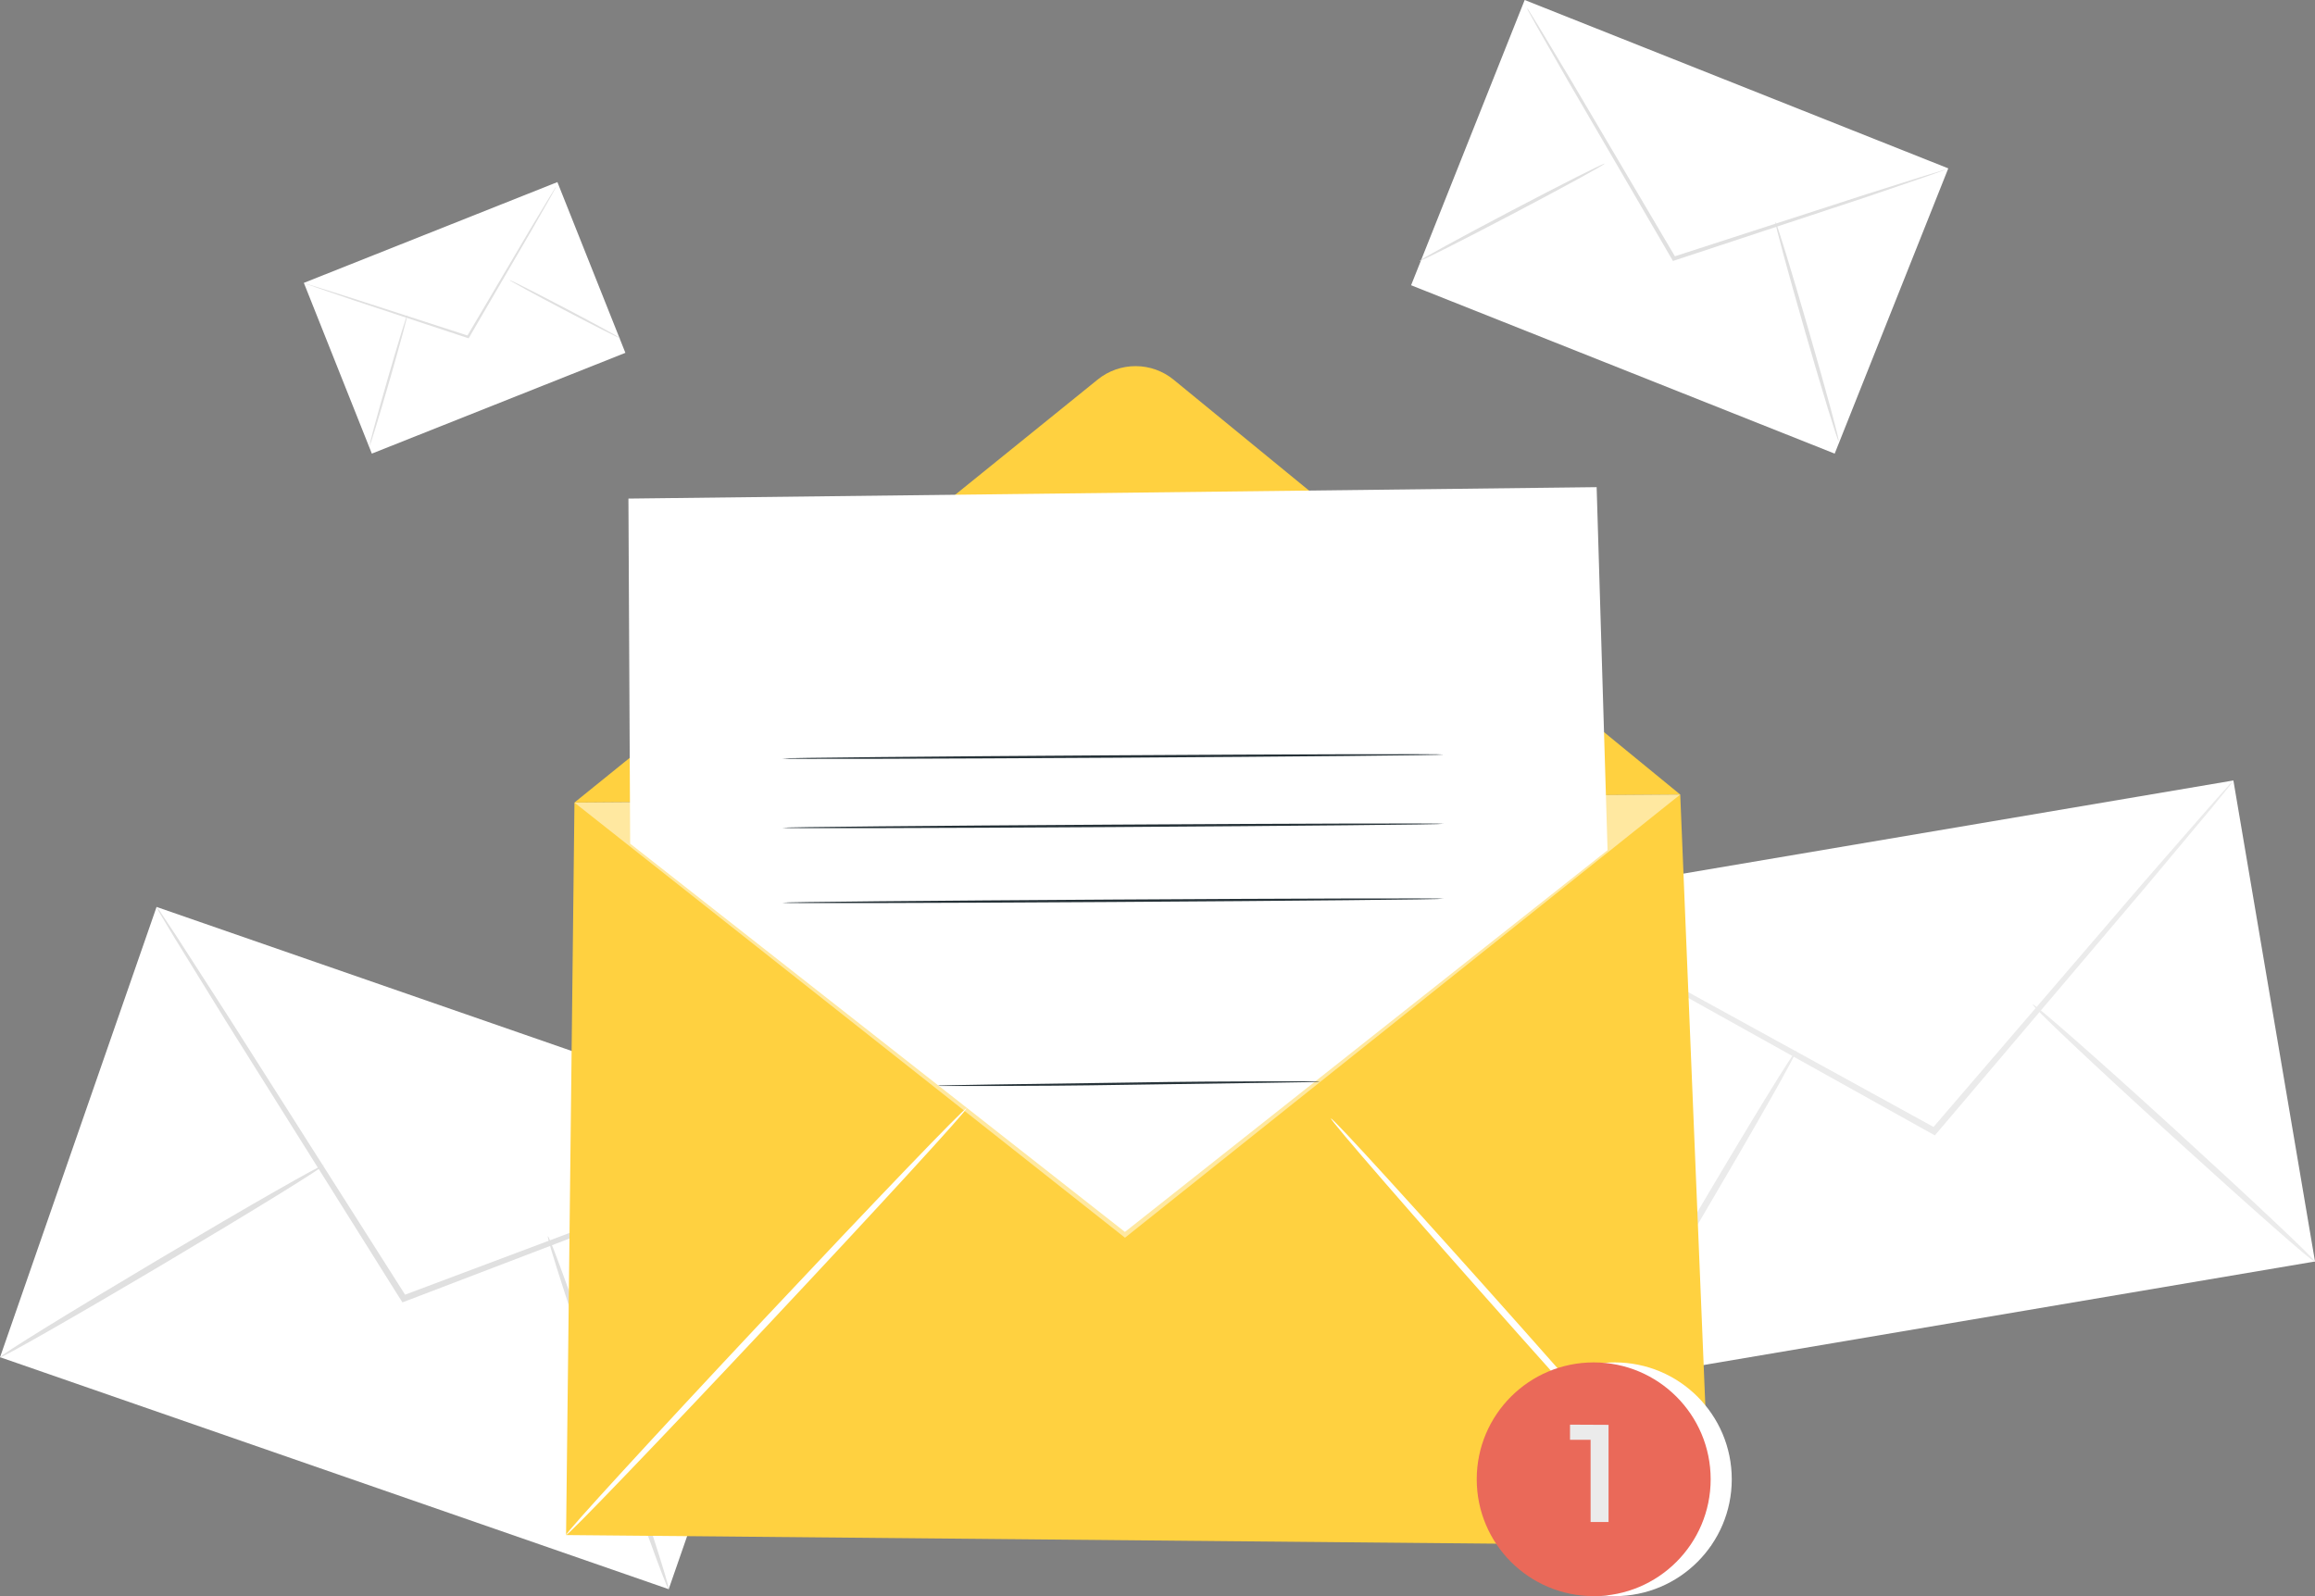
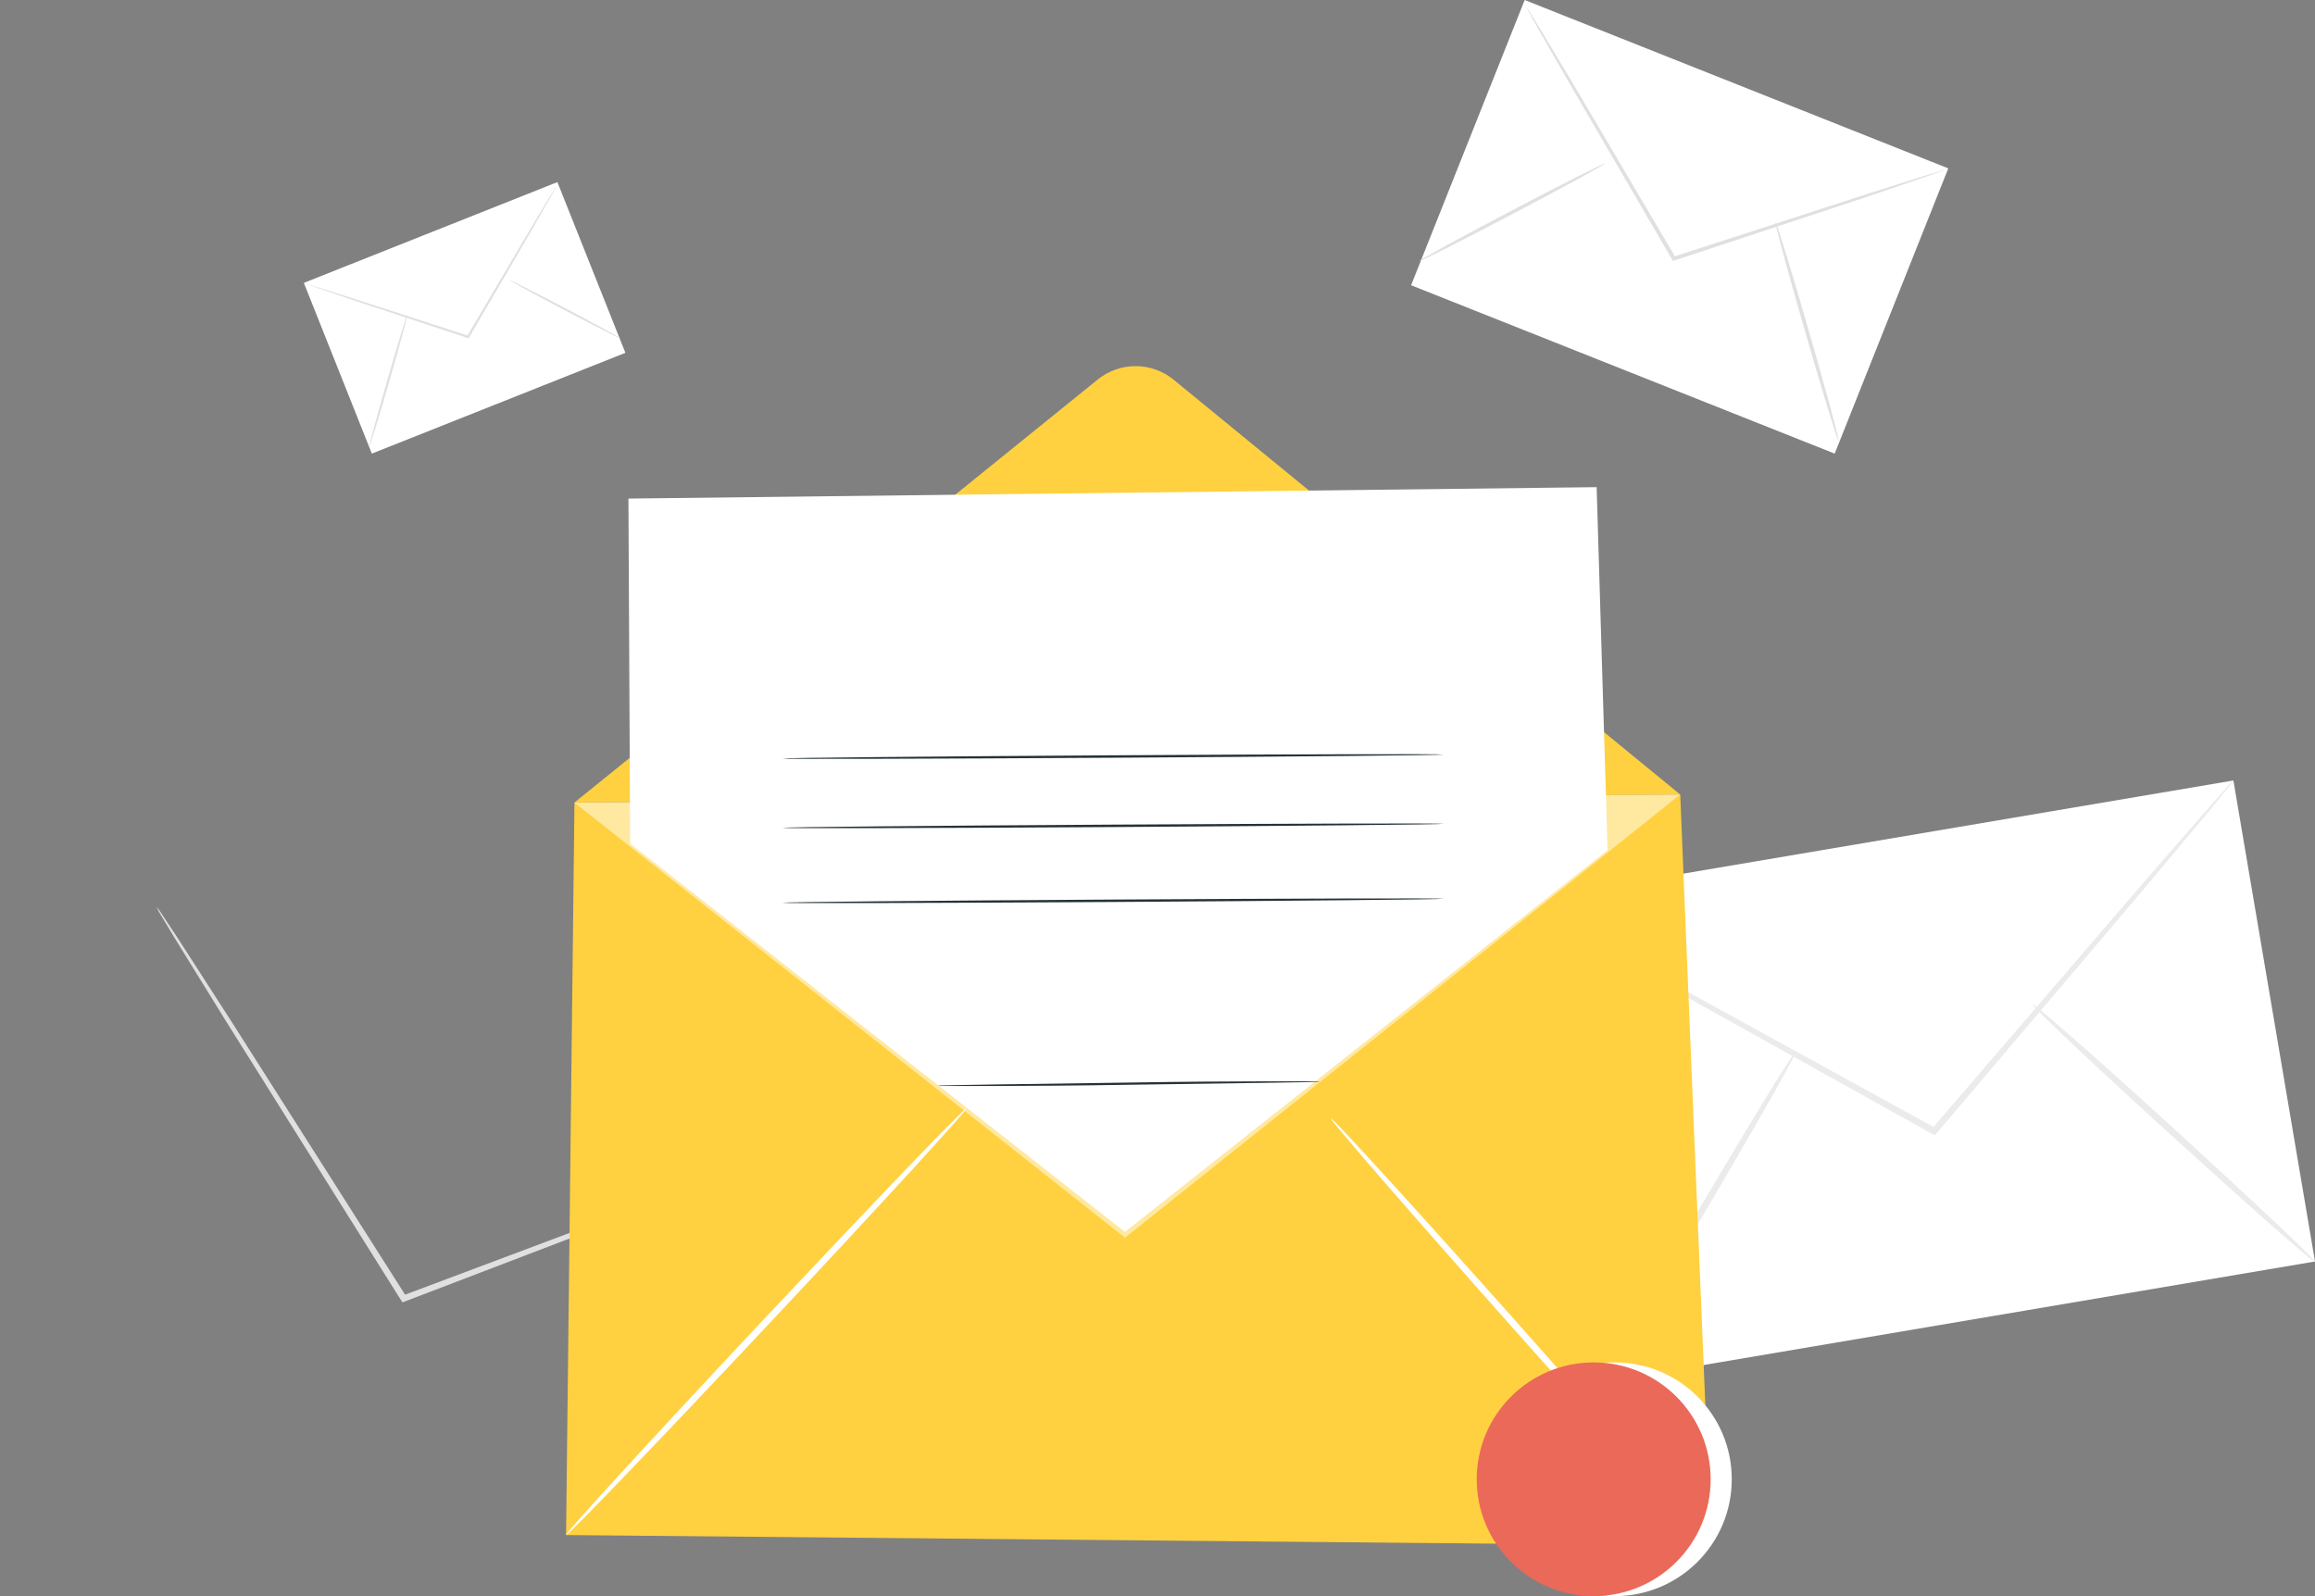
<svg xmlns="http://www.w3.org/2000/svg" width="290" height="200" viewBox="0 0 290 200" fill="none">
  <rect x="0" y="0" width="290" height="200" fill="#808080" stroke="none" />
-   <path d="M19.613 113.642L0.008 170.062L83.767 199.129L103.372 142.709L19.613 113.642Z" fill="white" />
  <path d="M103.36 142.696C103.029 142.89 102.681 143.052 102.32 143.18L99.28 144.409L88.03 148.807L50.722 163.077L50.412 163.192L50.238 162.914L49.809 162.24L28.31 127.958L21.869 117.52L20.155 114.66C19.943 114.335 19.761 113.991 19.611 113.633C19.868 113.923 20.096 114.238 20.291 114.573L22.136 117.351L28.788 127.675L50.494 161.832C50.635 162.066 50.782 162.294 50.918 162.507L50.434 162.343L87.828 148.301L99.171 144.12L102.266 143.033C102.619 142.885 102.985 142.772 103.36 142.696Z" fill="#E0E0E0" />
-   <path d="M0.001 170.079C-0.113 169.889 8.874 164.344 20.069 157.69C31.265 151.035 40.436 145.8 40.55 145.99C40.665 146.181 31.678 151.726 20.477 158.38C9.276 165.034 0.115 170.242 0.001 170.079Z" fill="#E0E0E0" />
-   <path d="M68.637 154.917C68.844 154.847 72.401 164.703 76.579 176.886C80.757 189.069 83.972 199.045 83.76 199.116C83.548 199.186 79.996 189.33 75.818 177.147C71.64 164.964 68.425 154.988 68.637 154.917Z" fill="#E0E0E0" />
  <path d="M279.777 97.796L190.303 112.952L200.525 173.223L290 158.067L279.777 97.796Z" fill="white" />
  <path d="M279.769 97.817C279.568 98.153 279.336 98.47 279.076 98.762L276.956 101.362L269.028 110.846C262.222 118.869 252.908 129.85 242.601 142.01L242.384 142.268L242.09 142.104L241.374 141.711L205.186 121.534L194.269 115.336L191.332 113.616C190.978 113.434 190.643 113.216 190.334 112.965C190.708 113.102 191.07 113.271 191.415 113.47L194.439 115.06L205.486 121.023L241.791 140.977L242.507 141.371L241.996 141.464L268.623 110.459L276.745 101.145C277.679 100.106 278.419 99.273 278.982 98.639C279.222 98.345 279.486 98.07 279.769 97.817Z" fill="#EBEBEB" />
  <path d="M200.517 173.239C200.323 173.121 205.65 163.719 212.415 152.24C219.18 140.76 224.83 131.546 225.024 131.663C225.217 131.781 219.891 141.177 213.126 152.662C206.36 164.148 200.711 173.35 200.517 173.239Z" fill="#EBEBEB" />
  <path d="M254.64 125.858C254.792 125.694 262.861 132.766 272.592 141.663C282.324 150.561 290.146 157.908 289.987 158.096C289.829 158.284 281.801 151.177 272.035 142.291C262.268 133.406 254.463 126.04 254.64 125.858Z" fill="#EBEBEB" />
  <path d="M69.825 22.817L78.342 44.211L46.58 56.839L38.063 35.445L69.825 22.817Z" fill="white" />
  <path d="M38.236 35.516C38.366 35.582 38.501 35.637 38.64 35.68L39.818 36.094L44.168 37.584L58.586 42.352L58.705 42.39L58.769 42.283L58.92 42.024L66.576 28.884C67.529 27.215 68.309 25.857 68.865 24.885L69.472 23.789C69.548 23.664 69.613 23.534 69.666 23.398C69.572 23.511 69.489 23.631 69.417 23.759L68.758 24.826L66.385 28.777L58.65 41.887L58.498 42.146L58.681 42.077L44.231 37.394L39.851 36.008L38.658 35.647C38.522 35.59 38.381 35.547 38.236 35.516Z" fill="#E0E0E0" />
  <path d="M77.707 42.389C77.741 42.324 74.663 40.641 70.827 38.626C66.991 36.611 63.855 35.028 63.82 35.088C63.785 35.147 66.863 36.836 70.699 38.851C74.535 40.866 77.672 42.451 77.707 42.389Z" fill="#E0E0E0" />
  <path d="M51.023 39.469C50.947 39.446 49.824 43.103 48.513 47.65C47.202 52.196 46.204 55.88 46.281 55.904C46.357 55.927 47.478 52.269 48.788 47.723C50.099 43.177 51.097 39.492 51.023 39.469Z" fill="#E0E0E0" />
  <path d="M190.997 -0L176.768 35.742L229.832 56.84L244.061 21.098L190.997 -0Z" fill="white" />
  <path d="M243.771 21.216C243.554 21.326 243.329 21.418 243.096 21.49L241.129 22.182L233.861 24.671L209.772 32.635L209.574 32.7L209.468 32.521L209.214 32.088L196.424 10.135C194.832 7.347 193.529 5.077 192.601 3.455L191.586 1.623C191.459 1.415 191.351 1.197 191.262 0.971C191.419 1.159 191.558 1.36 191.678 1.573L192.778 3.355L196.744 9.956L209.666 31.859L209.919 32.292L209.615 32.177L233.755 24.352L241.073 22.037L243.066 21.435C243.293 21.34 243.529 21.266 243.771 21.216Z" fill="#E0E0E0" />
  <path d="M177.829 32.697C177.771 32.589 182.914 29.776 189.322 26.41C195.73 23.043 200.971 20.399 201.029 20.499C201.087 20.598 195.944 23.42 189.536 26.786C183.127 30.152 177.887 32.8 177.829 32.697Z" fill="#E0E0E0" />
  <path d="M222.407 27.82C222.535 27.78 224.412 33.892 226.601 41.487C228.791 49.083 230.459 55.238 230.331 55.277C230.203 55.316 228.331 49.205 226.141 41.609C223.952 34.014 222.284 27.859 222.407 27.82Z" fill="#E0E0E0" />
  <path d="M71.963 100.569L210.483 99.56L214.347 193.679L70.912 192.347L71.963 100.569Z" fill="#FFD140" />
  <path d="M71.957 100.563L137.52 47.549C138.867 46.461 140.548 45.871 142.28 45.877C144.012 45.883 145.689 46.486 147.028 47.584L210.482 99.559" fill="#FFD140" />
  <path d="M70.906 192.347C70.736 192.183 81.824 180.081 95.677 165.321C109.531 150.56 120.895 138.723 121.071 138.881C121.247 139.04 110.153 151.141 96.3 165.908C82.446 180.674 71.082 192.505 70.906 192.347Z" fill="white" />
  <path d="M214.34 193.672C214.164 193.831 203.364 181.976 190.221 167.198C177.078 152.42 166.566 140.307 166.73 140.148C166.895 139.99 177.706 151.845 190.85 166.629C203.993 181.412 214.528 193.514 214.34 193.672Z" fill="white" />
  <g opacity="0.5">
    <path d="M210.482 99.56L140.926 155.091L71.963 100.569" fill="white" />
  </g>
  <path d="M78.94 105.71L78.723 62.474L200.011 61.042L201.38 106.532L140.92 154.364L78.94 105.71Z" fill="white" />
  <path d="M180.842 94.547C180.842 94.629 162.29 94.811 139.416 94.946C116.542 95.081 97.984 95.134 97.984 95.046C97.984 94.958 116.53 94.782 139.416 94.641C162.302 94.5 180.842 94.459 180.842 94.547Z" fill="#263238" />
  <path d="M180.842 103.228C180.842 103.31 162.29 103.492 139.416 103.633C116.542 103.774 97.984 103.815 97.984 103.727C97.984 103.639 116.53 103.463 139.416 103.328C162.302 103.193 180.842 103.14 180.842 103.228Z" fill="#263238" />
  <path d="M180.842 112.617C180.842 112.7 162.29 112.882 139.416 113.022C116.542 113.163 97.984 113.204 97.984 113.116C97.984 113.028 116.53 112.852 139.416 112.717C162.302 112.582 180.842 112.529 180.842 112.617Z" fill="#263238" />
  <path d="M165.327 135.524C165.168 135.551 165.007 135.563 164.846 135.56L163.448 135.601L158.327 135.683L141.419 135.924C134.819 136.035 128.834 136.07 124.506 136.076H119.385H117.987C117.826 136.079 117.665 136.069 117.506 136.047C117.665 136.02 117.826 136.008 117.987 136.012L119.385 135.976L124.506 135.888L141.414 135.648C148.015 135.536 153.999 135.501 158.321 135.495H163.448H164.846C165.007 135.495 165.167 135.505 165.327 135.524Z" fill="#263238" />
  <path d="M202.285 200C210.377 200 216.938 193.444 216.938 185.357C216.938 177.27 210.377 170.714 202.285 170.714C194.193 170.714 187.633 177.27 187.633 185.357C187.633 193.444 194.193 200 202.285 200Z" fill="white" />
  <path d="M199.643 200C207.735 200 214.295 193.444 214.295 185.357C214.295 177.27 207.735 170.714 199.643 170.714C191.55 170.714 184.99 177.27 184.99 185.357C184.99 193.444 191.55 200 199.643 200Z" fill="#EA6959" />
-   <path d="M201.503 178.537V190.709H199.254V180.409H196.676V178.514L201.503 178.537Z" fill="#EBEBEB" />
</svg>